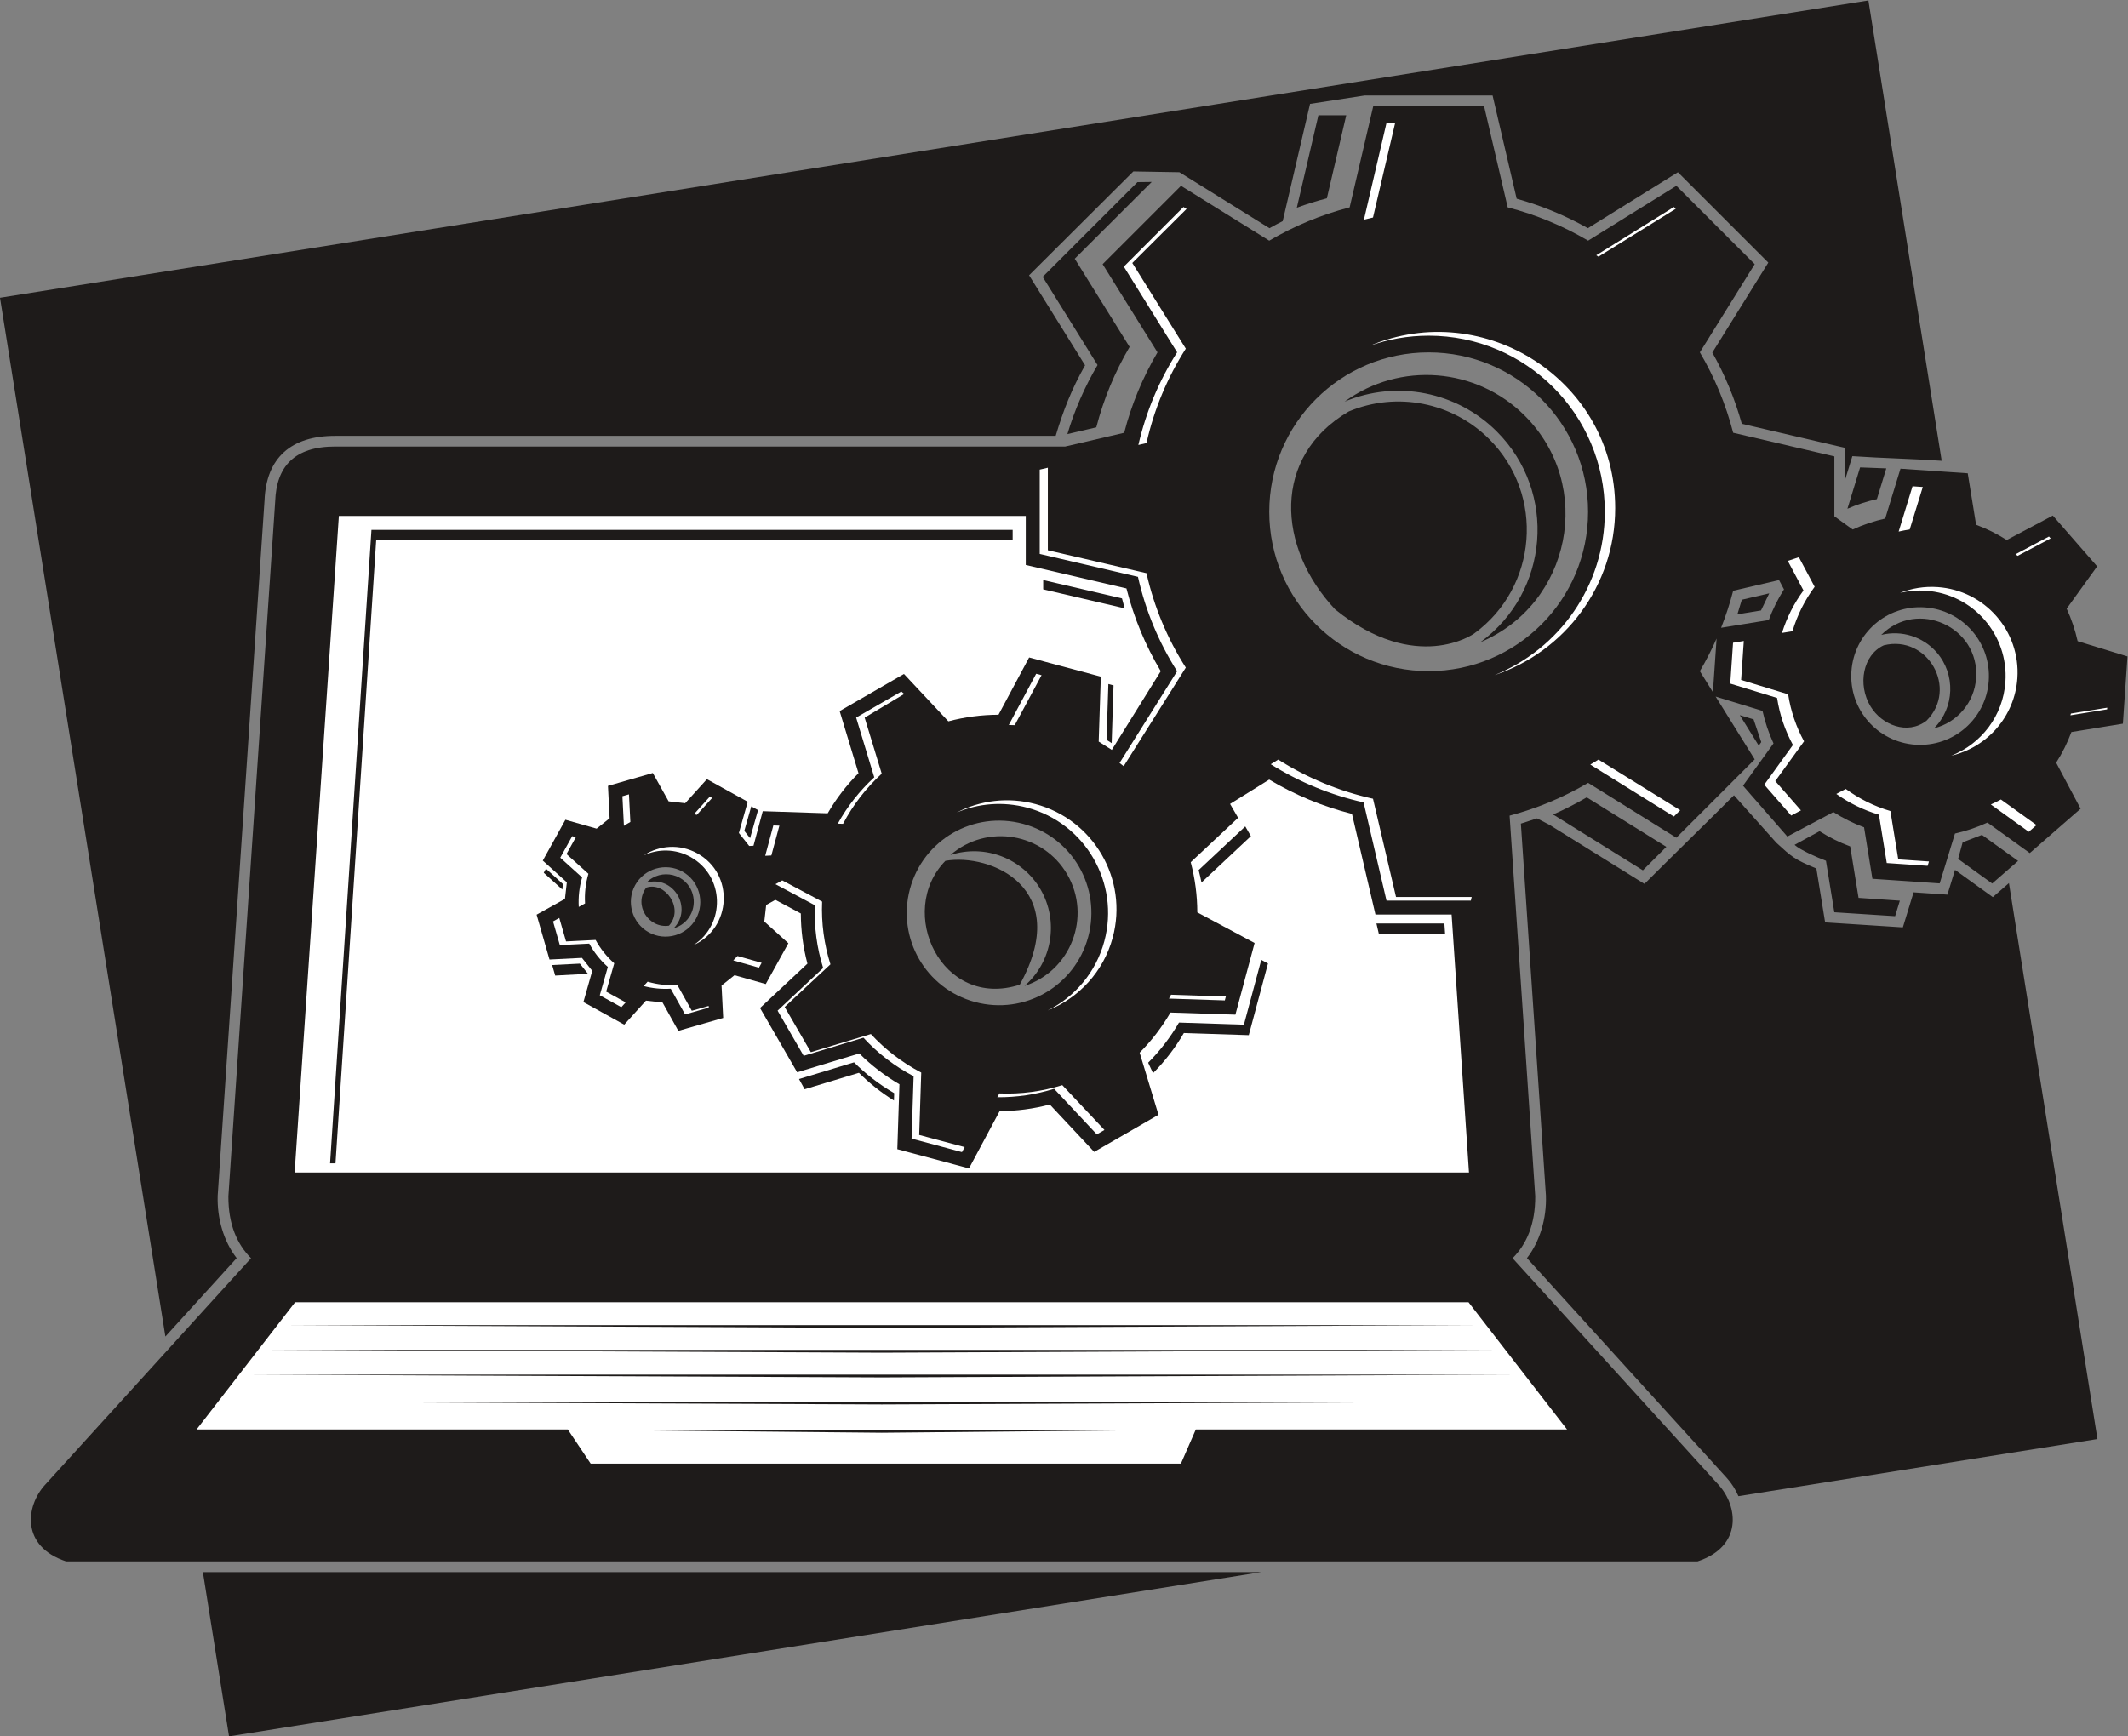
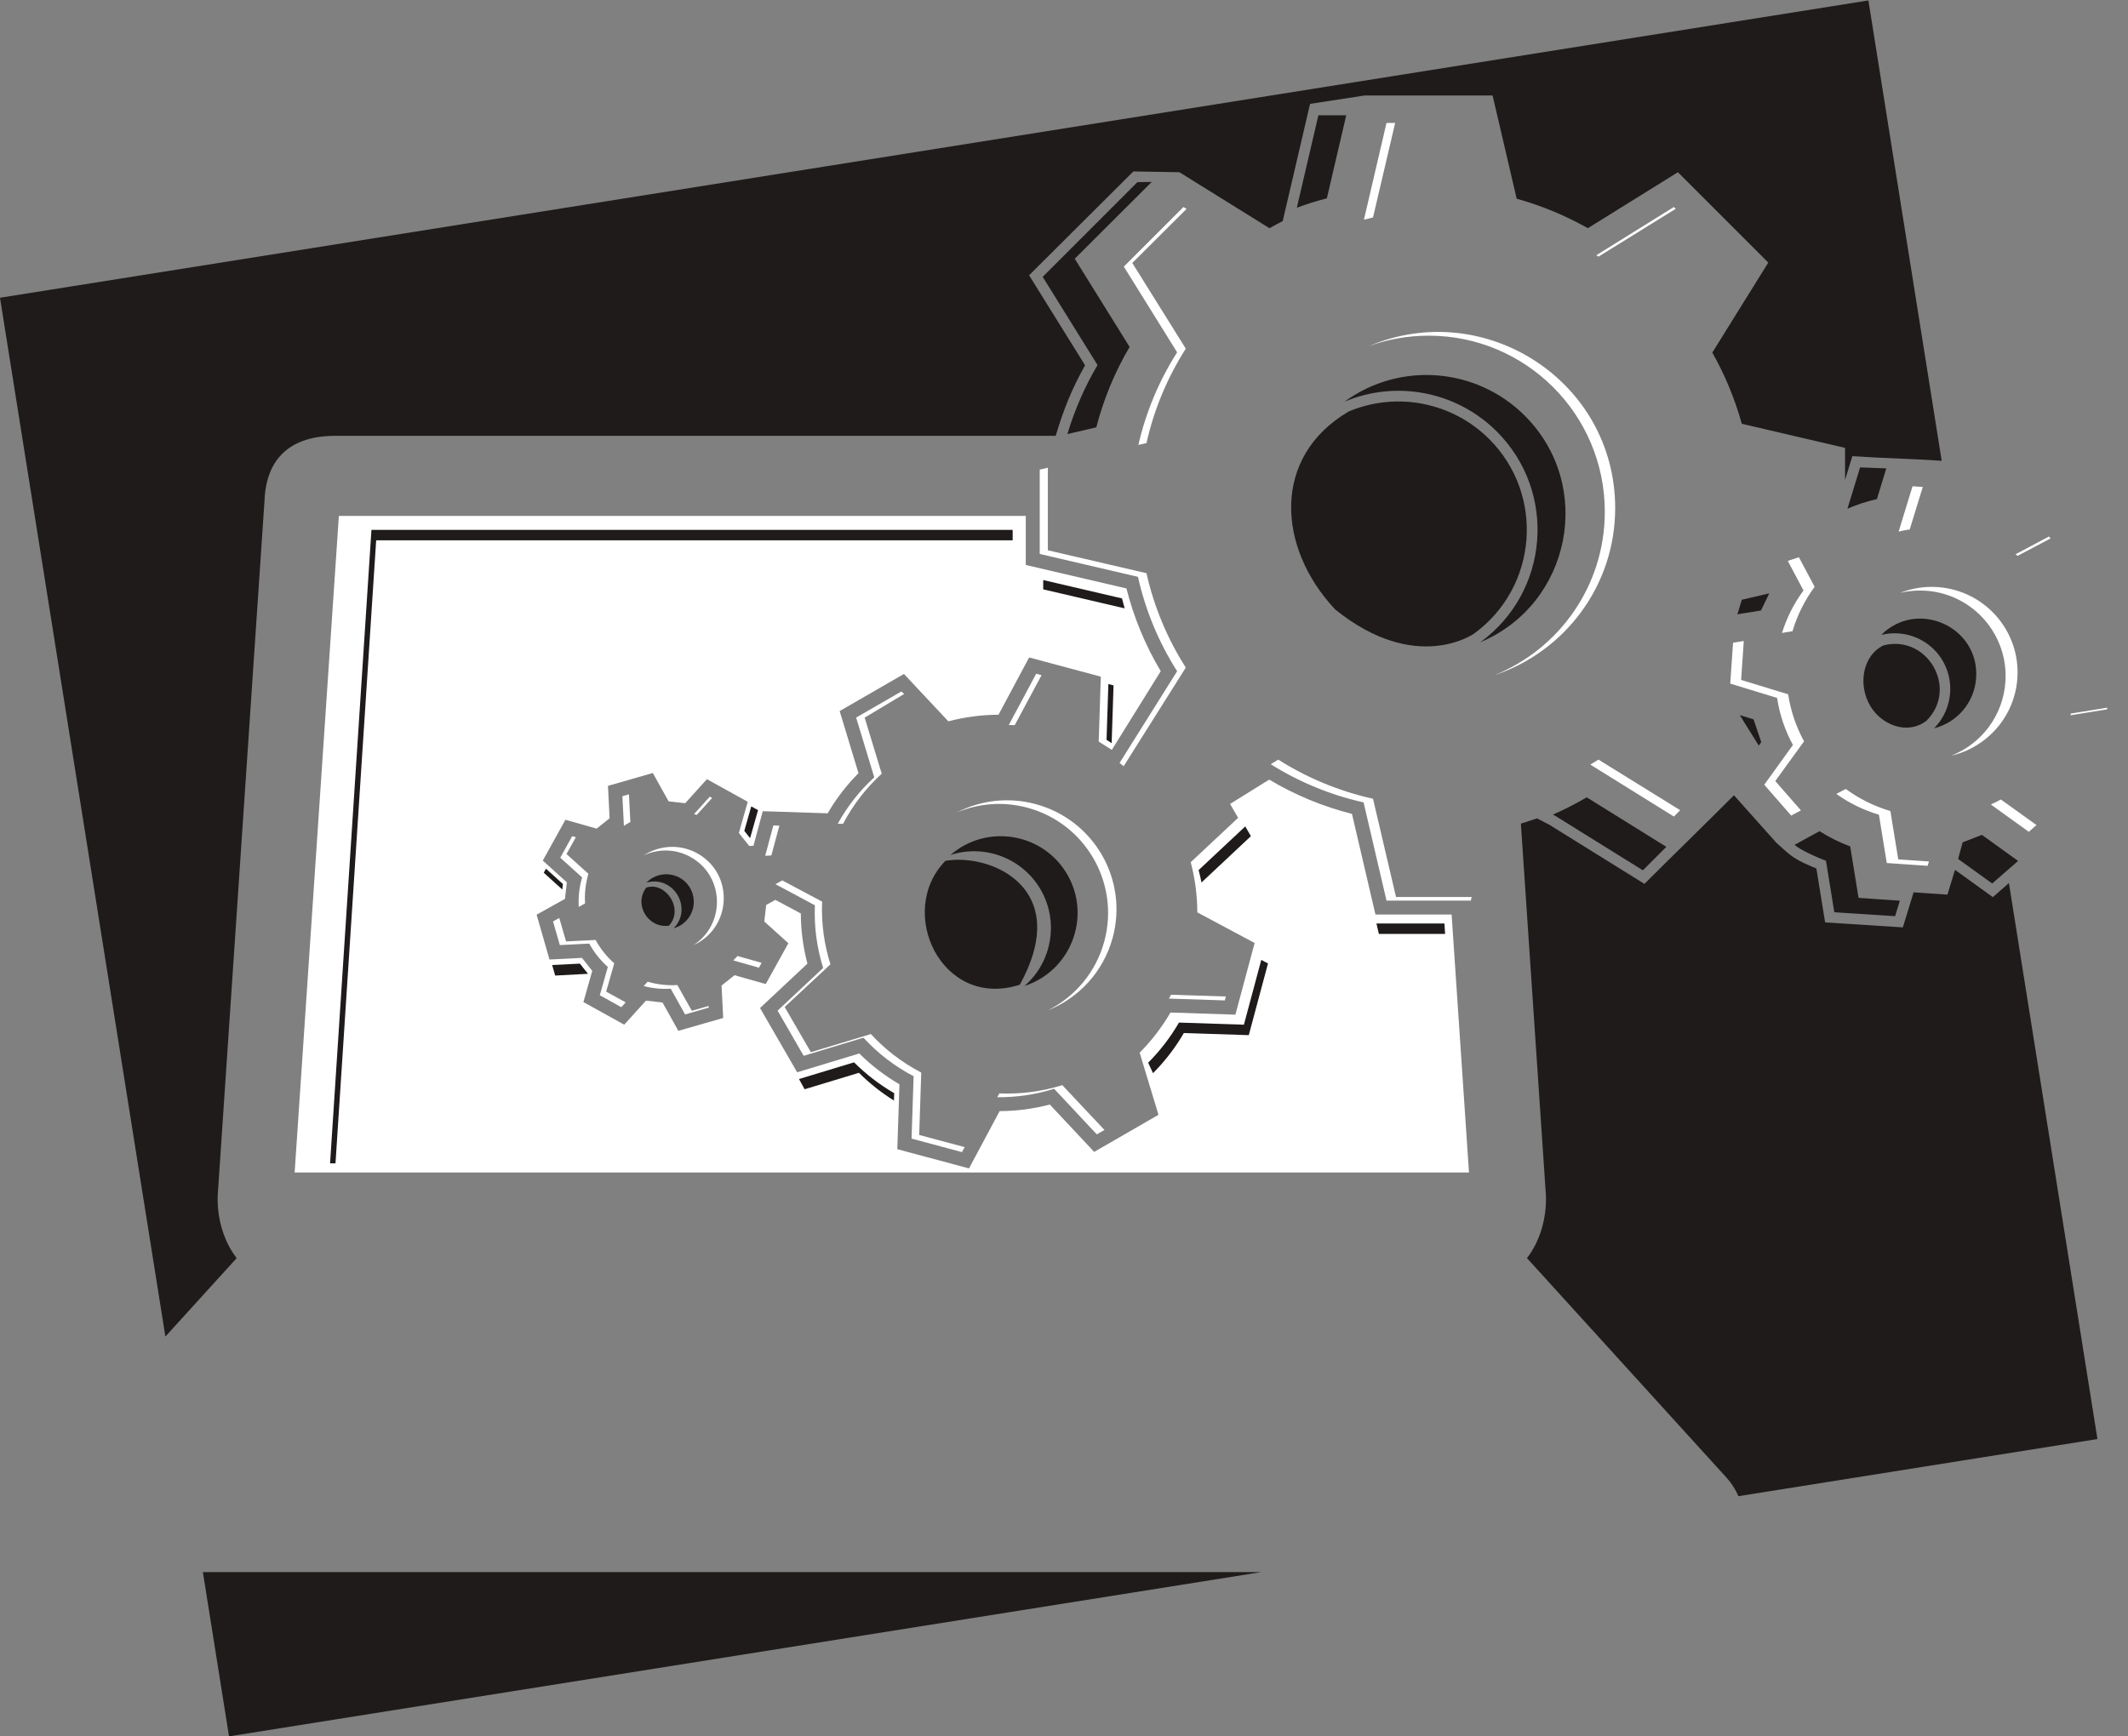
<svg xmlns="http://www.w3.org/2000/svg" viewBox="0 0 925.613 755.453" height="755.453" width="925.613" xml:space="preserve" id="svg2" version="1.1">
  <rect x="0" y="0" width="925.613" height="755.453" fill="#808080" stroke="none" />
  <defs id="defs6" />
  <g transform="matrix(1.333,0,0,-1.333,0,755.453)" id="g10">
    <g transform="scale(0.1)" id="g12">
      <path id="path14" style="fill:#1e1b1a;fill-opacity:1;fill-rule:evenodd;stroke:none" d="m 5669.24,3662.3 77.03,12.5 26.89,55.87 -89.47,-20.87 -14.45,-47.5 z M 747.355,0 4115.64,536.09 H 662.02 L 747.355,0 Z m 4929.775,3333.17 61.8,-99.41 8.2,11.36 -25.1,74.28 -44.9,13.77 z m -817.62,900.93 c -120.08,120.09 -301.62,156.18 -458.47,90.16 -251.08,-146.77 -234.87,-443.14 -44.34,-646.03 264.2,-213.45 453.34,-78.93 453.34,-78.93 207.58,151.38 231.33,452.93 49.47,634.8 v 0 z M 3084.98,2857.6 c -162.19,-165.92 -12.05,-486.43 242.62,-404.28 174.84,316.68 -96.09,429.9 -242.62,404.28 v 0 z m -902.04,-211.58 c 50.66,55.91 -12.81,145.39 -74.24,124.14 -42.44,-57.05 7.93,-133.89 74.24,-124.14 v 0 z m 3159.44,151.05 -286.38,178.04 -40.45,21.05 -52.82,-17.08 81.74,-1213.88 c 2.52,-74.65 -19.61,-149.85 -61.89,-204.26 l 651.46,-716.901 c 15.92,-17.519 29.09,-38.078 38.58,-60.129 L 6844.12,970.371 6555.29,2785 l -52.52,-45.8 -123.41,88.94 -24.79,-80.83 -110.37,7.53 -35.06,-114.39 -253.61,16.29 -28.54,175.85 c -73.61,30.55 -80.41,38.24 -130.88,84.3 l -138.06,154.68 c -99.85,-99.84 -192.87,-190 -292.05,-289.17 l -23.62,14.67 z m 761.6,564.18 c 36.47,-59.98 120.22,-94.18 182.33,-46.24 104.67,104.63 4,281.56 -139.34,246.11 -67.79,-30.93 -86.76,-127.89 -42.99,-199.87 v 0 z m -7.2,2304.61 L 0,4695.47 539.652,1304.94 l 232.633,256 c -42.301,54.41 -64.418,129.61 -61.91,204.26 l 152.73,2267.99 0.047,-0.01 c 5.207,140.14 87.09,212.05 231.888,211.6 v 0.14 h 2349.82 c 25.29,84.67 52.23,152.67 95.8,230.13 l -182.65,293.8 340.23,338.91 150.3,-2.57 293.8,-182.67 c 14.59,8.22 28.99,15.92 43.23,23.08 l 88.75,380.54 h 0.48 l -0.48,2.07 178.98,27.51 h 417.13 l 78.61,-336.97 c 81.49,-22.78 159.1,-54.91 232.35,-96.23 l 293.81,182.67 294.9,-294.9 -182.64,-293.78 c 41.33,-73.26 73.44,-150.87 96.23,-232.39 l 336.94,-78.6 v -104.61 l 23.78,77.58 c 100.12,-6.85 190.34,-8.24 291.51,-15.14 l -239.14,1502.51 v 0" />
-       <path id="path16" style="fill:#1e1b1a;fill-opacity:1;fill-rule:evenodd;stroke:none" d="m 2280.63,2754.9 c -8.01,27.89 -26.64,52.7 -53.97,67.83 -27.23,15.08 -58.19,17.64 -86.24,9.58 -27.89,-7.99 -52.71,-26.63 -67.84,-53.95 -15.08,-27.23 -17.63,-58.18 -9.58,-86.23 8.01,-27.89 26.63,-52.72 53.97,-67.85 27.22,-15.08 58.19,-17.64 86.23,-9.59 27.89,8.01 52.71,26.64 67.85,53.98 15.07,27.23 17.63,58.19 9.58,86.23 v 0 z m 1240.33,83.43 c -38.44,66.59 -102.46,118.58 -182.91,140.14 -80.5,21.57 -162.02,8.53 -228.74,-29.98 -66.6,-38.45 -118.58,-102.45 -140.14,-182.9 -21.57,-80.49 -8.53,-162.02 29.99,-228.73 38.44,-66.61 102.46,-118.6 182.9,-140.14 80.5,-21.58 162.02,-8.54 228.74,29.98 66.6,38.44 118.58,102.46 140.14,182.91 21.56,80.49 8.53,162.01 -29.98,228.72 v 0 z m 1508.73,1526.45 c -94.12,94.13 -224.18,152.34 -367.81,152.34 -143.66,0.01 -273.72,-58.21 -367.84,-152.34 -94.12,-94.13 -152.34,-224.18 -152.34,-367.82 0,-143.65 58.22,-273.7 152.34,-367.82 94.12,-94.12 224.18,-152.35 367.84,-152.35 143.63,0 273.69,58.23 367.81,152.35 94.12,94.12 152.34,224.17 152.34,367.82 0,143.65 -58.22,273.69 -152.34,367.82 v 0 z m 1405.08,-756.39 c -37.78,43.32 -92.09,72.24 -154.01,76.46 -62.01,4.24 -119.78,-16.96 -163.01,-54.66 -43.32,-37.77 -72.22,-92.08 -76.46,-153.98 -4.24,-62.04 16.95,-119.8 54.65,-163.04 37.77,-43.31 92.09,-72.22 153.98,-76.46 62.05,-4.24 119.81,16.96 163.03,54.66 43.32,37.78 72.25,92.09 76.48,154 4.24,62.02 -16.97,119.79 -54.66,163.02 v 0 z m -818.68,9.92 155.49,25.24 c 6.51,17.59 13.91,34.68 22.13,51.23 8.38,16.86 17.6,33.15 27.58,48.82 l -16.13,30.42 -149.71,-34.92 c -10.74,-41.57 -23.91,-81.88 -39.36,-120.79 v 0 z m -26.7,-210.18 11.96,174.98 c -16.19,-36.74 -34.46,-72.26 -54.57,-106.44 l 42.61,-68.54 z M 819.137,1560.55 146.645,820.531 C 83.688,751.25 67.816,619.82 215.613,571.09 H 5539.24 c 147.79,48.73 131.93,180.16 68.96,249.441 l -672.48,740.019 c 45.74,46.25 74.14,109.92 73.89,202.3 l -83.63,1242.19 c 44.35,11.75 87.28,26.3 128.57,43.42 44.28,18.36 86.88,39.65 127.58,63.61 l 287.93,-179 255.7,255.71 -127.5,205.06 152.97,-46.89 c 4.06,-18.13 9.1,-36.1 15.08,-53.85 5.98,-17.8 12.93,-35.22 20.76,-52.2 l -99.49,-138.04 144.67,-165.91 150.31,79.78 c 15.66,-9.99 31.97,-19.22 48.85,-27.6 16.52,-8.22 33.61,-15.61 51.17,-22.1 l 27.26,-167.99 219.5,-15 49.86,162.65 c 18.1,4.04 36.05,9.07 53.79,15.04 17.81,6 35.23,12.93 52.22,20.78 l 138.07,-99.51 165.9,144.67 -79.77,150.29 c 10,15.67 19.22,31.96 27.6,48.82 8.22,16.56 15.61,33.65 22.11,51.23 l 167.97,27.26 15,219.48 -162.62,49.86 c -4.04,18.14 -9.08,36.1 -15.06,53.84 -5.99,17.81 -12.93,35.23 -20.76,52.2 l 99.49,138.05 -144.66,165.91 -150.32,-79.79 c -15.68,10 -31.99,19.22 -48.84,27.61 -16.55,8.22 -33.62,15.6 -51.19,22.11 l -27.27,167.98 -219.49,15 -49.85,-162.65 c -18.12,-4.04 -36.07,-9.08 -53.79,-15.04 -17.81,-5.99 -35.23,-12.94 -52.24,-20.77 l -59.85,43.14 v 195.59 l -330.19,77.03 c -12.05,46.6 -27.15,91.65 -45.08,134.89 -18.36,44.27 -39.63,86.87 -63.59,127.54 l 178.98,287.89 -255.7,255.71 -287.93,-179 c -40.7,23.96 -83.3,45.24 -127.58,63.61 -43.22,17.92 -88.24,33.02 -134.82,45.04 l -77.03,330.23 H 4481.04 L 4404,4990.5 c -46.58,-12.02 -91.6,-27.12 -134.8,-45.04 -44.28,-18.36 -86.9,-39.65 -127.6,-63.62 l -287.93,179.01 -255.7,-255.71 178.98,-287.89 c -23.96,-40.67 -45.23,-83.28 -63.59,-127.54 -17.93,-43.24 -33.05,-88.29 -45.08,-134.89 l -192.46,-44.9 H 1095.03 c -135.217,0.42 -193.221,-65.91 -197.061,-179.06 L 745.238,1762.85 c -0.238,-92.38 28.157,-156.05 73.899,-202.3 v 0 0" />
-       <path id="path18" style="fill:#ffffff;fill-opacity:1;fill-rule:evenodd;stroke:none" d="M 5005.14,1092.46 H 749.727 l 2127.703,-9.1 2127.71,9.1 z m -59.73,88.2 H 809.441 l 2067.989,-9.08 2067.98,9.08 z m -66.25,80.71 H 875.691 l 2001.739,-9.1 2001.73,9.1 z m -52.3,80.78 H 928.008 l 1949.422,-9.1 1949.43,9.1 z M 1929.13,1000.06 h 1896.59 l -948.29,-9.099 -948.3,9.099 z M 962.93,1416.8 641.426,1001.52 H 1852.85 l 74.52,-111.301 h 1926.05 l 48.59,111.301 H 5113.44 L 4791.91,1416.8 H 962.93 v 0" />
      <path id="path20" style="fill:#ffffff;fill-opacity:1;fill-rule:evenodd;stroke:none" d="M 1105.73,3983.31 961.426,1840.39 H 4793.44 l -56.7,841.92 h -248.5 l -76.64,328.51 c -95.21,24.08 -185.82,61.68 -270.06,111.91 l -127.69,-79.38 26.21,-45.39 -154.65,-144.85 c 14.1,-53.17 21.41,-108.54 21.54,-163.68 l 186.96,-99.96 -62.7,-233.9 -211.87,6.91 c -27.8,-47.93 -61.51,-91.8 -100.57,-131 l 61.46,-202.75 -209.8,-121.13 -144.87,154.67 c -53.19,-14.09 -108.51,-21.43 -163.66,-21.57 l -99.96,-186.95 -233.91,62.68 6.92,211.89 c -47.9,27.77 -91.8,61.54 -130.99,100.57 l -202.77,-61.49 -121.13,209.83 154.64,144.84 c -14.09,53.18 -21.41,108.56 -21.55,163.69 l -83.16,44.46 -29.89,-16.66 -6.12,-54.01 78.5,-70.92 -73.79,-133.24 -101.85,28.89 -42.37,-33.69 5.35,-105.86 -146.35,-42.03 -51.61,92.53 -53.99,6.12 -70.94,-78.5 -133.25,73.79 28.91,101.86 -33.69,42.36 -105.87,-5.35 -42.03,146.35 92.52,51.6 6.12,54 -78.49,70.93 73.79,133.25 101.85,-28.91 42.37,33.7 -5.35,105.85 146.35,42.04 51.62,-92.53 53.98,-6.13 70.95,78.51 133.24,-73.79 -28.91,-101.86 33.69,-42.36 13.95,0.71 30.22,112.75 211.87,-6.92 c 27.78,47.92 61.52,91.8 100.57,131 l -61.47,202.75 209.81,121.13 144.88,-154.65 c 53.18,14.09 108.5,21.4 163.64,21.54 l 99.97,186.97 233.92,-62.69 -6.93,-211.89 42.77,-27.11 159.69,256.85 c -50.26,84.26 -87.83,174.85 -111.94,270.1 l -328.48,76.63 v 159.98 H 1105.73 v 0" />
      <path id="path22" style="fill:#ffffff;fill-opacity:1;fill-rule:evenodd;stroke:none" d="m 2253.1,2870.29 c 111.86,-61.95 114.98,-220.04 9.66,-287.81 125.01,56.06 134.27,232.46 12.32,299.72 -56.78,31.33 -123.83,26.52 -174.5,-6.78 47.04,22.01 103.61,21.95 152.52,-5.13 v 0 z m 1099.02,160.85 c 189.74,-50.85 302.33,-245.87 251.49,-435.61 -27.46,-102.48 -96.99,-182.42 -185.02,-226.29 100.84,40.23 182.07,125.64 212.37,238.2 51.05,189.75 -62,384.77 -252.48,435.61 -89.68,23.95 -180.53,11.65 -256.91,-27.85 70.43,29.83 150.95,37.27 230.55,15.94 v 0 z m 1309.76,1540.58 c 317.42,0 574.74,-257.33 574.74,-574.76 0,-241.49 -148.92,-448.16 -359.94,-533.24 228.87,76.29 393.79,291.53 393.79,545.15 0,415.07 -426.17,687.94 -801.86,529.51 60.41,21.56 125.45,33.33 193.27,33.33 v 0.01 z m 1622.51,-832.49 c 153.79,-10.51 269.93,-143.71 259.42,-297.49 -7.6,-111.14 -79.28,-202.61 -176.51,-240.83 116.65,27.22 206.96,127.49 215.55,252.75 10.55,153.79 -106.05,286.97 -260.45,297.49 -43.2,2.94 -84.78,-4.04 -122.52,-18.99 26.98,6.5 55.37,9.06 84.51,7.07 v 0 z M 1888.54,2707.17 c -1.88,32.01 1.64,64.55 10.98,96.27 l -71.3,64.42 38.92,70.28 11.94,-3.39 -30.56,-54.97 71.57,-64.43 c -9.42,-31.87 -12.94,-64.59 -10.99,-96.76 l -20.56,-11.42 z m 153.12,-311.52 -14.2,-15.73 -70.28,38.93 26.24,92.44 c -24.86,22.03 -45.19,47.91 -60.61,76.19 l -96.03,-4.84 -22.17,77.2 20.36,11.35 22.1,-76.64 96.41,4.85 c 15.48,-28.29 35.89,-54.15 60.86,-76.2 l -26.36,-92.44 63.68,-35.11 z m 270.75,-11.68 0.28,-5.49 -77.21,-22.17 -46.84,83.96 c -29.33,-1.77 -59.14,1 -88.33,8.62 l 12.93,14.26 c 31.99,-9.4 64.85,-12.9 97.13,-10.96 l 47.03,-83.97 55.01,15.75 z m 172.88,140.8 -8.81,-15.88 -83.7,23.75 c 4.74,4.61 9.33,9.41 13.76,14.39 l 78.75,-22.26 z m 662.46,-601.45 -8.76,-16.39 -164.48,44.09 6.66,203.61 c -62.42,32.58 -117.5,75.41 -163.69,125.7 l -195.04,-59.14 -85.13,147.46 148.73,139.32 c -20.47,65.16 -30,134.28 -27.01,204.65 l -128.7,68.81 22.25,12.36 130.04,-69.26 c -2.99,-70.37 6.57,-139.47 27.12,-204.65 l -149.32,-139.31 85.47,-147.46 195.81,59.14 c 46.39,-50.3 101.68,-93.11 164.34,-125.71 l -6.67,-203.61 148.38,-39.61 z m 456.18,55.92 -24.95,-14.4 -139.32,148.75 c -59.21,-18.59 -121.69,-28.16 -185.39,-27.52 l 6.67,12.43 c 70.63,-2.99 140.01,6.56 205.42,27.01 l 137.57,-146.27 z m 396.13,435.57 -3.42,-12.76 -182.3,5.96 c 2.32,4.18 4.59,8.38 6.81,12.62 l 178.91,-5.82 z m 802.17,324.9 -2.78,-11.92 h -275.17 l -74.79,320.6 c -109.04,24.31 -211.17,66.98 -303.01,124.53 l 24.42,15.12 c 93.51,-59.17 197.81,-102.98 309.31,-127.73 l 75.08,-320.6 h 246.94 z m 680.45,283.17 -20.65,-20.65 -272.71,169.54 c 8.96,5.28 17.85,10.71 26.62,16.26 l 266.74,-165.15 z m 332.09,578.6 c 15.74,50.53 39.66,97.22 70.15,138.64 l -51.23,96.54 36.21,11.92 51.45,-96.54 c -31.9,-43.16 -56.64,-92.04 -72.39,-145.04 l -34.19,-5.52 z m 61.87,-579.18 -31.87,-16.92 -87.82,100.7 93.5,129.74 c -25.61,47.08 -43.36,98.86 -51.7,153.5 l -152.81,46.85 9.1,133.3 35.08,5.7 -8.71,-127.08 153.43,-46.85 c 8.36,-54.63 26.2,-106.42 51.9,-153.51 l -93.89,-129.73 83.79,-95.7 z m 417.7,-166.73 -4.38,-14.21 -133.3,9.11 -25.61,157.8 c -50.54,14.95 -97.32,38.07 -139,67.72 l 30.8,16.29 c 43.34,-31.76 92.4,-56.42 145.61,-72.09 l 25.7,-157.81 100.18,-6.81 z m 350.97,118.83 -25.25,-22.03 -123.83,89.23 c 11.21,4.99 22.17,10.39 32.91,16.2 l 116.17,-83.4 z m 230.73,383.14 -0.38,-5.45 -119.78,-19.45 c 0.58,1.91 1.17,3.84 1.74,5.75 l 118.42,19.15 z m -299.36,500.65 109.28,58 5.37,-6.18 -107.6,-56.88 c -2.34,1.7 -4.69,3.39 -7.05,5.06 v 0 z m -381.27,74.16 45.33,147.85 33.46,-2.28 -42.66,-138.64 c -12.18,-1.85 -24.24,-4.16 -36.13,-6.93 v 0 z m -986.66,901.87 253.28,157.47 5.92,-5.93 -252.01,-156.05 c -2.39,1.52 -4.79,3.02 -7.19,4.51 v 0 z m -758.12,116.16 73.65,315.75 h 28.22 l -72.29,-308.68 c -9.92,-2.2 -19.78,-4.56 -29.58,-7.07 v 0 z m -736.06,-735.3 c 24.98,108.91 68.26,210.83 126.45,302.36 l -173.89,279.67 194.59,194.58 10.1,-6.28 -177.07,-176.37 174.57,-279.68 c -59.44,-93.14 -103.4,-197.04 -128.27,-308.12 l -26.48,-6.16 z m -61.35,-1037.98 187.8,299.38 c -59.2,93.14 -102.99,197.04 -127.76,308.11 l -320.56,74.79 v 275.16 l 26.5,6.18 v -269.43 l 321.85,-74.78 c 24.87,-111.07 68.83,-214.97 128.27,-308.12 l -202.68,-321.84 c -4.41,3.57 -8.89,7.08 -13.42,10.55 v 0 z m -361.52,123.92 89.42,167.24 17.55,-4.7 -87.52,-163.05 c -6.5,0.28 -12.98,0.44 -19.45,0.51 v 0 z m -557.94,-322.06 c 31.68,57.3 72.09,108.14 119.02,151.23 l -59.13,195.02 147.47,85.13 9.36,-8.03 -129.01,-77.3 55.67,-182.91 c -50.5,-46.19 -93.48,-101.28 -126.21,-163.71 l -17.17,0.57 z m -236.82,-104.82 26.53,98.99 19.68,-0.64 -26.19,-97.34 -20.02,-1.01 z m -232.2,136.04 51.44,56.92 7.6,-4.21 -50.08,-55.18 c -2.98,0.87 -5.97,1.69 -8.96,2.47 v 0 z m -228.95,-37.66 -4.85,96.02 21.39,6.14 4.58,-90.25 c -7.2,-3.9 -14.24,-8.13 -21.11,-12.66 l -0.01,0.75 v 0" />
      <path id="path24" style="fill:#1e1b1a;fill-opacity:1;fill-rule:evenodd;stroke:none" d="m 4884.26,4258.84 c -129.51,129.52 -325.84,169.49 -496.76,97.56 180.51,131.69 430.2,111.88 588.03,-45.96 228.67,-228.69 150.52,-614.95 -144.98,-739.3 224.8,163.97 251.11,490.3 53.71,687.7 v 0 z M 3395.72,2763.77 c -58.76,101.77 -181.76,149.47 -294.3,112.92 118.59,103.01 302.62,72.51 381.29,-63.76 79.61,-137.89 11.74,-314.49 -139.56,-363.61 90.46,78.59 112.38,210.86 52.57,314.45 v 0 z m -1286.22,22.81 c 47.46,48.85 131.57,29.32 150.81,-37.69 13.82,-48.09 -13.8,-97.72 -61.85,-111.29 63.22,65.08 -0.33,173.92 -88.96,148.98 v 0 z m 1648.7,2286.91 -46.66,-0.58 -309.18,-309.2 178.99,-287.89 c -41.72,-70.82 -74.83,-146.56 -98.34,-225.3 l 94.29,22 c 23.81,92.17 60.36,180.42 108.68,262.44 l -178.99,287.89 251.21,250.64 z m 634.69,217.65 h -90.84 l -70.37,-301.7 c 31.8,11.74 64.47,21.97 97.97,30.62 l 63.24,271.08 z m 1762.19,-1152.61 -85.43,3.22 -41.35,-134.88 c 30.84,13.45 63.34,24.05 96.13,31.38 l 30.65,100.28 z m 234.35,-1274.69 111.27,-80.17 84.48,73.65 -117.91,84.98 -63.03,-24.29 -14.81,-54.17 z m -431.17,-6.05 27.27,-167.97 198.34,-12.75 15.47,50.47 -134.77,9.22 -27.27,167.97 c -35,12.94 -68.55,29.64 -100.01,49.7 l -81.57,-44.65 c 18.81,-17.15 76.84,-42.49 102.54,-51.99 v 0 z m -885.35,147.95 287.93,-179.01 76.58,76.59 -259.88,161.56 c -35.35,-20.81 -72.15,-39.61 -110.22,-56.23 l 5.59,-2.91 z M 3669.9,3681.71 c -3.08,10.75 -6.01,21.56 -8.77,32.45 l -257.06,59.96 v -30.4 l 265.83,-62.01 z m -53.2,-246.96 -5.96,-182.29 16.68,-10.57 6.15,188.34 -16.87,4.52 z m -1165.27,-399.41 -22.71,-80 18.87,-23.72 25.97,91.48 -22.13,12.24 z m -616.62,-271.28 2.04,17.91 -55.29,49.96 -7.28,-13.14 60.53,-54.73 z m 83.79,-275.17 -26.43,33.22 -90.44,-4.57 9.89,-34.41 106.98,5.76 z m 998.42,-413.66 0.79,24.11 c -47.9,27.77 -91.79,61.52 -130.98,100.54 l -179.59,-54.45 18.27,-33.4 177.24,53.73 c 34.58,-34.43 72.84,-64.78 114.27,-90.53 v 0 z m 1146.4,894.71 -152.19,-142.56 c 3.56,-13.38 6.66,-26.87 9.34,-40.48 l 161.23,151.22 -18.38,31.82 z m 652.09,-350.97 -2.29,34.12 h -221.79 l 7.95,-34.12 h 216.13 z m -953.07,-454.4 c 39.04,39.2 72.77,83.09 100.57,131 l 211.87,-6.92 62.68,233.93 -21.92,11.72 -56.69,-211.53 -211.86,6.92 c -27.79,-47.91 -61.52,-91.8 -100.57,-131 l 15.92,-34.12 z M 1212.07,3937.81 1077.06,1870.29 h 17.67 L 1227.5,3903.7 h 2076.92 v 34.11 H 1212.07 Z m 5107.38,-399.74 c -44.27,50.77 -113.86,73.51 -180.82,56.95 117.58,117.58 321.08,26.96 309.61,-140.93 -5.45,-79.65 -61.81,-145.15 -137.32,-163.84 67.28,67.28 70.92,176.28 8.53,247.82 v 0 0" />
    </g>
  </g>
</svg>